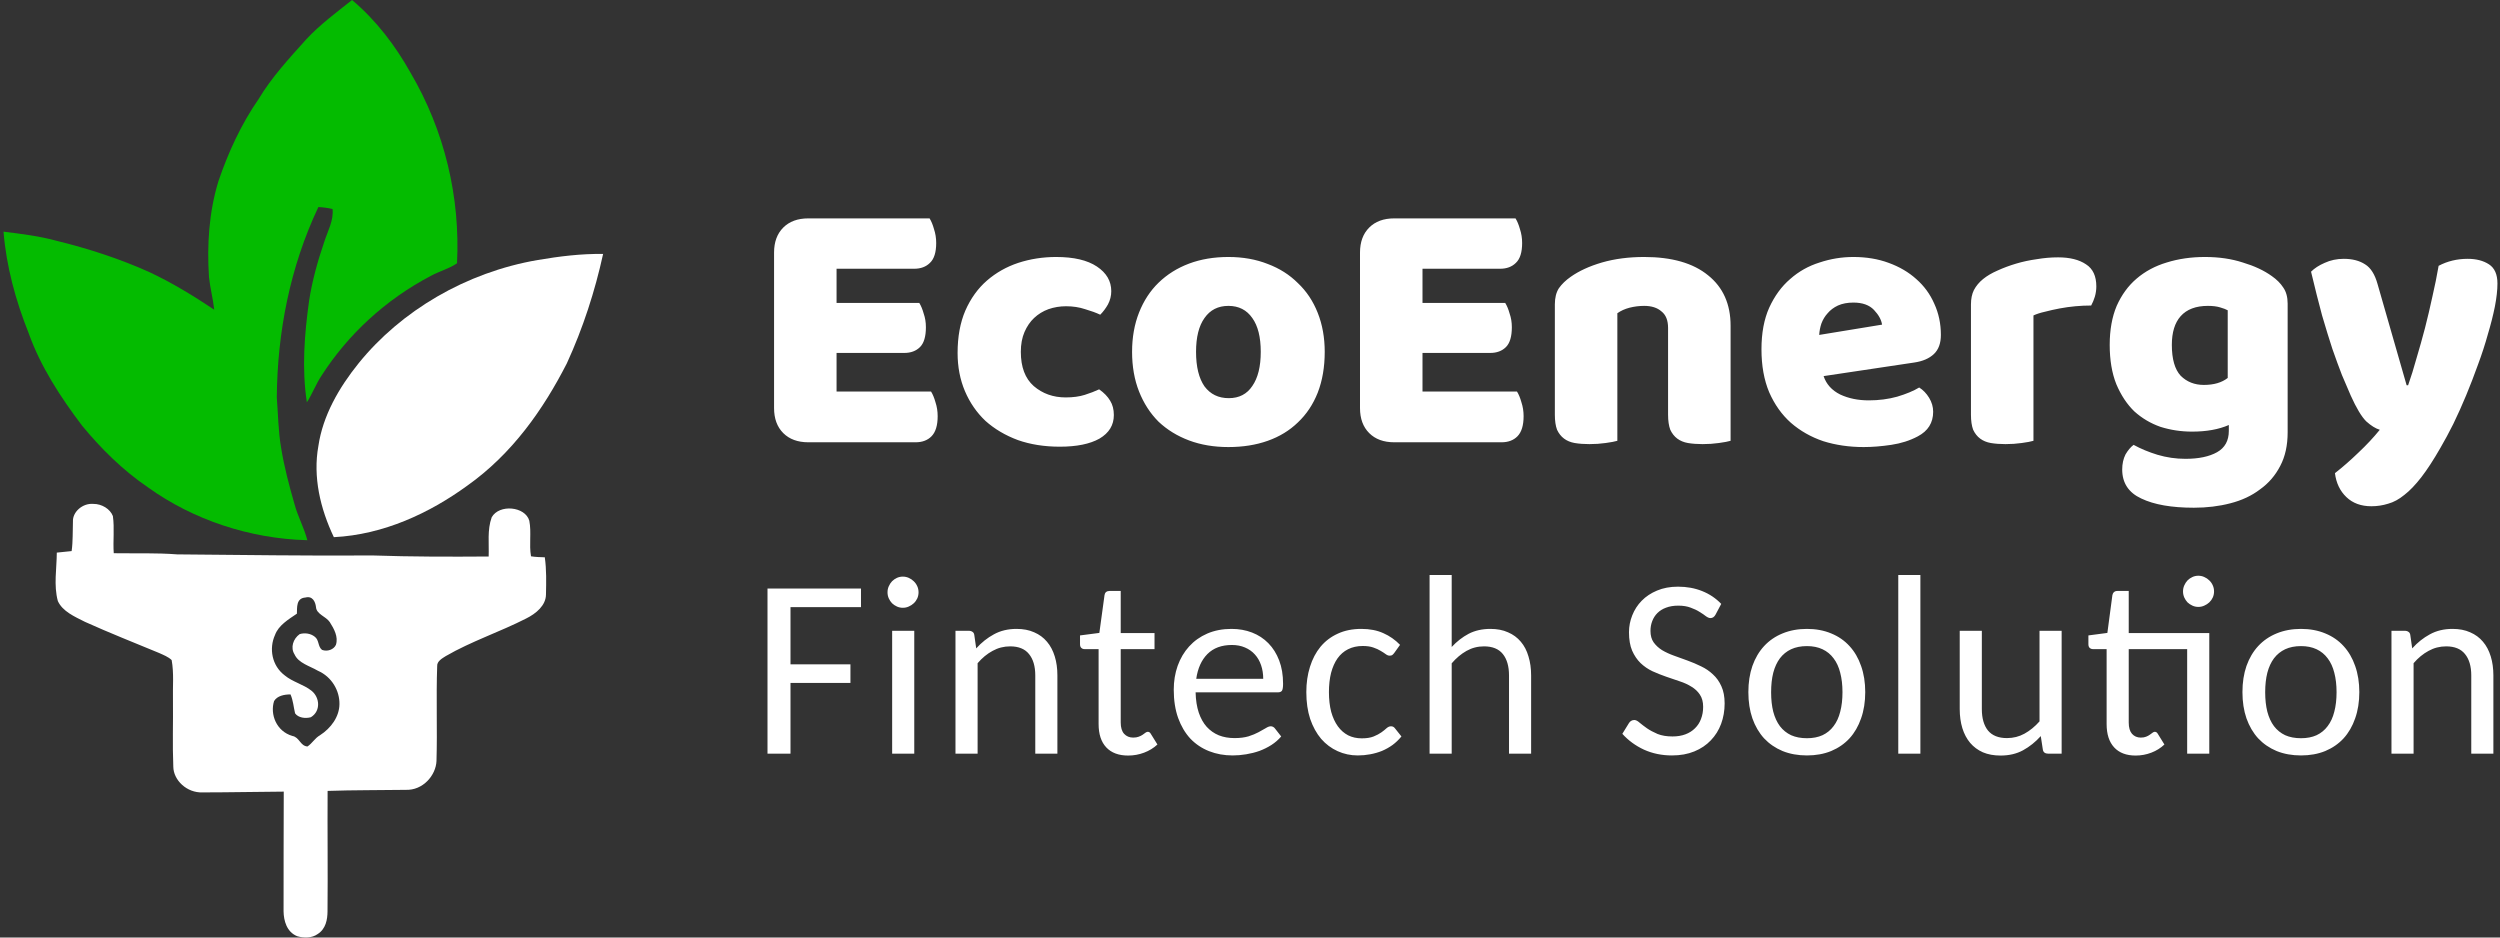
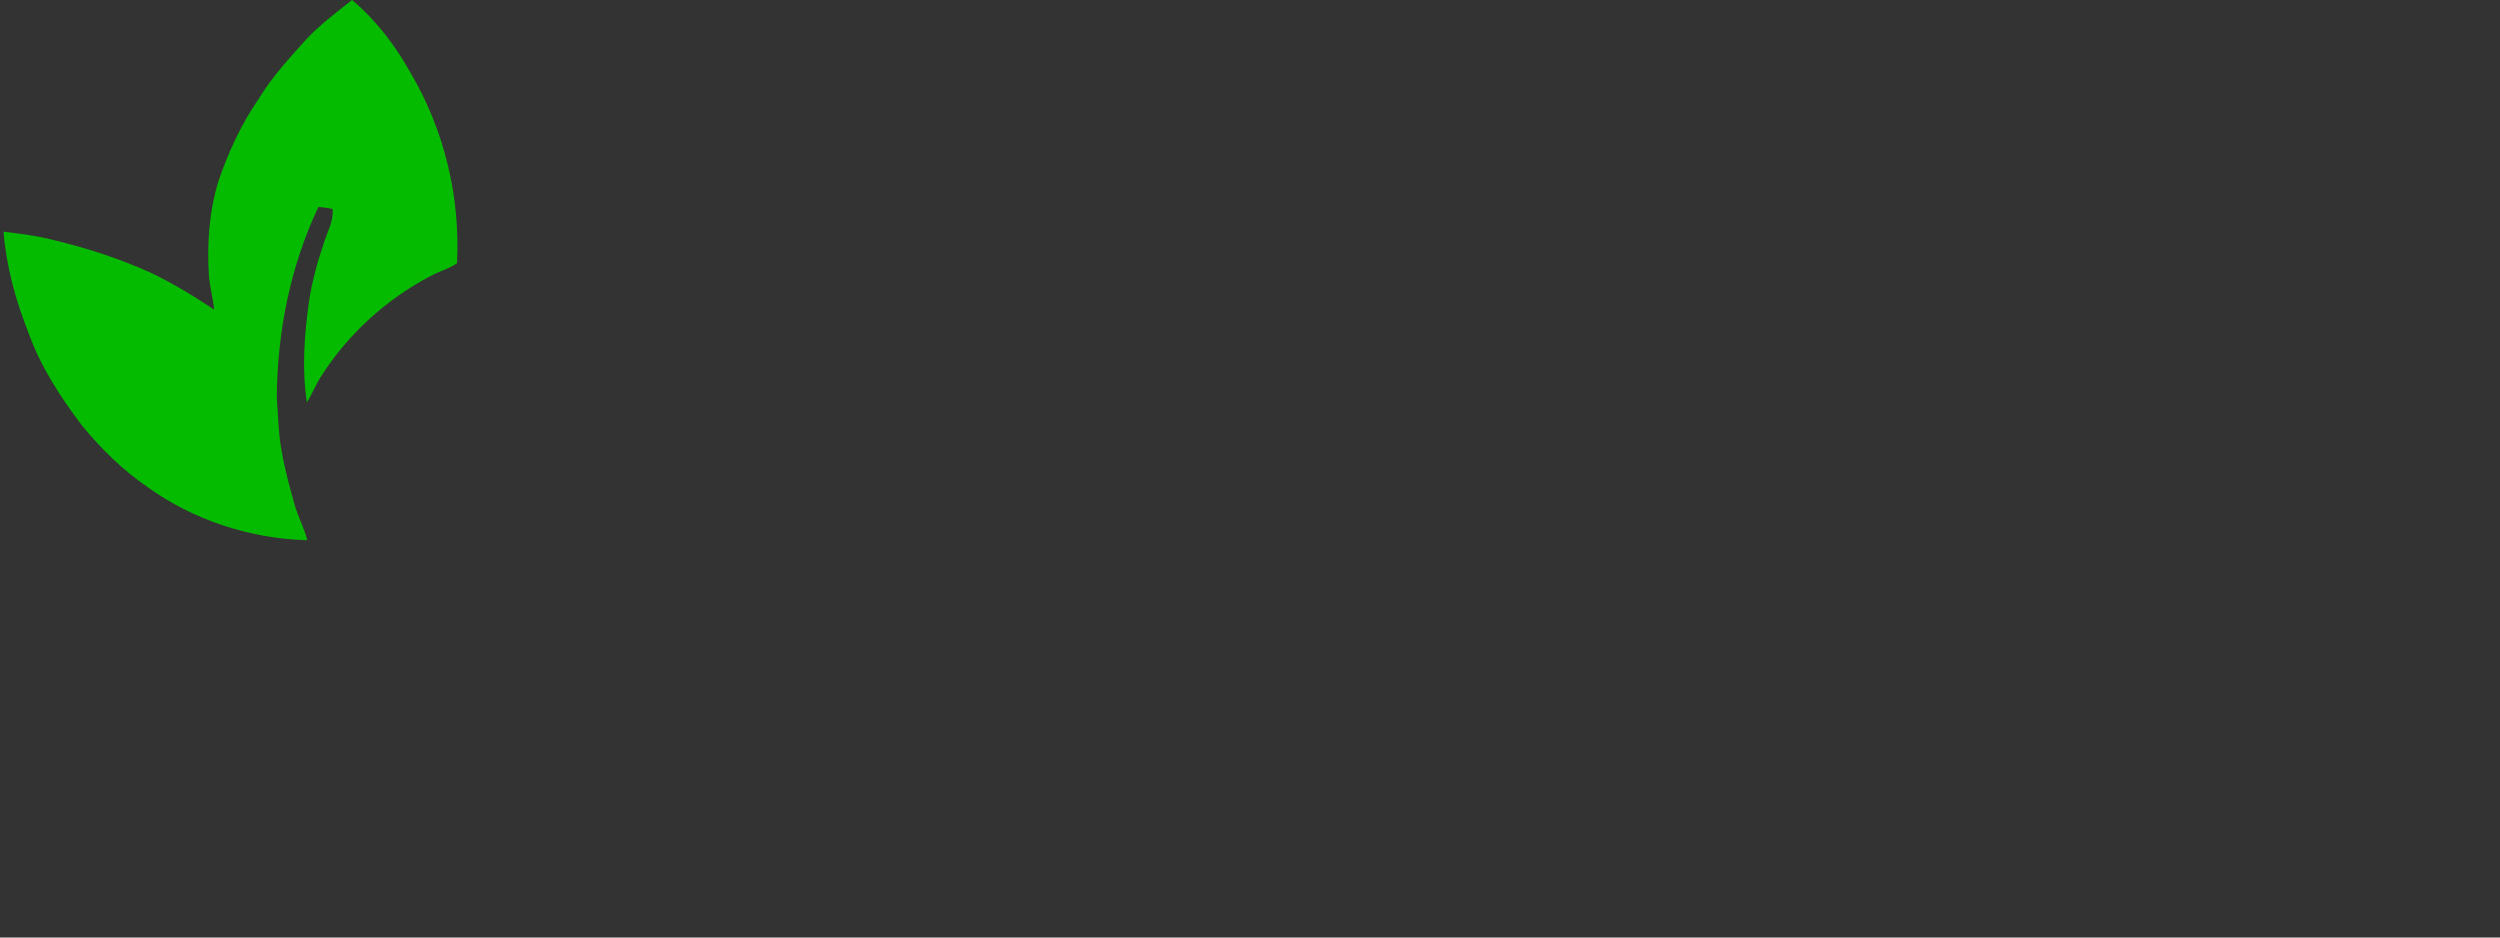
<svg xmlns="http://www.w3.org/2000/svg" width="136" height="51" viewBox="0 0 136 51" fill="none">
  <rect x="0" y="0" width="136" height="51" fill="#333333" stroke="none" />
  <path d="M16.667 2.132C17.403 1.341 18.292 0.684 19.152 0C20.483 1.123 21.512 2.496 22.325 3.942C24.201 7.129 25.042 10.752 24.862 14.322C24.44 14.616 23.907 14.752 23.451 15.001C20.961 16.302 18.92 18.213 17.503 20.417C17.187 20.887 16.998 21.411 16.694 21.886C16.41 20.049 16.562 18.187 16.816 16.354C16.984 15.272 17.28 14.205 17.639 13.159C17.825 12.57 18.159 11.997 18.091 11.37C17.838 11.311 17.579 11.277 17.319 11.264C15.77 14.541 15.086 18.093 15.058 21.625C15.13 22.541 15.137 23.461 15.294 24.372C15.462 25.405 15.733 26.424 16.024 27.436C16.202 28.101 16.548 28.72 16.719 29.387C13.576 29.308 10.497 28.266 8.072 26.528C6.674 25.579 5.498 24.407 4.467 23.158C3.282 21.592 2.208 19.94 1.566 18.142C0.851 16.353 0.345 14.494 0.191 12.602C1.161 12.724 2.142 12.842 3.078 13.1C4.81 13.524 6.507 14.076 8.107 14.794C9.36 15.378 10.525 16.096 11.654 16.847C11.59 16.253 11.432 15.671 11.369 15.076C11.255 13.328 11.365 11.553 11.883 9.855C12.415 8.3 13.106 6.778 14.07 5.386C14.774 4.208 15.733 3.172 16.667 2.132Z" fill="#04BB00" />
-   <path d="M29.263 14.143C30.431 13.945 31.616 13.796 32.809 13.815C32.364 15.846 31.717 17.847 30.835 19.769C29.558 22.266 27.873 24.683 25.411 26.427C23.363 27.914 20.865 29.086 18.161 29.222C17.421 27.666 17.017 25.941 17.32 24.262C17.562 22.615 18.433 21.094 19.518 19.75C21.814 16.916 25.339 14.814 29.263 14.143Z" fill="white" />
-   <path d="M3.968 28.368C3.943 27.86 4.481 27.364 5.075 27.412C5.542 27.407 5.996 27.692 6.141 28.074C6.235 28.744 6.14 29.423 6.188 30.095C7.337 30.112 8.49 30.07 9.637 30.158C13.184 30.187 16.732 30.243 20.28 30.217C22.378 30.289 24.482 30.29 26.583 30.274C26.61 29.564 26.499 28.826 26.749 28.14C27.157 27.412 28.57 27.545 28.794 28.326C28.919 28.965 28.774 29.622 28.887 30.263C29.132 30.304 29.386 30.309 29.637 30.317C29.733 30.99 29.715 31.669 29.701 32.346C29.694 32.934 29.169 33.376 28.62 33.648C27.195 34.376 25.631 34.89 24.252 35.69C24.043 35.822 23.769 35.975 23.783 36.233C23.721 37.955 23.796 39.679 23.745 41.401C23.712 42.172 23.015 43.009 22.057 42.968C20.646 42.99 19.233 42.976 17.822 43.026C17.809 45.209 17.838 47.393 17.817 49.577C17.815 50.023 17.724 50.537 17.277 50.815C16.969 51.038 16.525 51.037 16.164 50.929C15.59 50.694 15.434 50.077 15.426 49.575C15.419 47.404 15.436 45.234 15.436 43.064C13.966 43.074 12.496 43.106 11.027 43.107C10.162 43.144 9.435 42.438 9.428 41.709C9.377 40.502 9.424 39.292 9.409 38.084C9.391 37.359 9.469 36.627 9.338 35.908C9.153 35.729 8.89 35.629 8.65 35.52C7.305 34.962 5.947 34.428 4.626 33.83C4.058 33.545 3.399 33.259 3.146 32.694C2.914 31.83 3.086 30.938 3.09 30.062C3.359 30.034 3.628 30.007 3.897 29.979C3.972 29.444 3.948 28.905 3.968 28.368ZM16.152 33.383C15.683 33.701 15.149 34.023 14.961 34.541C14.626 35.278 14.786 36.213 15.492 36.744C15.915 37.096 16.509 37.23 16.94 37.571C17.407 37.937 17.457 38.689 16.911 39.017C16.617 39.1 16.226 39.051 16.052 38.806C15.97 38.462 15.949 38.106 15.803 37.776C15.464 37.776 15.081 37.852 14.91 38.137C14.682 38.86 15.032 39.782 15.906 40.036C16.297 40.107 16.326 40.578 16.726 40.609C16.984 40.44 17.125 40.159 17.402 40.001C18.015 39.607 18.46 38.981 18.466 38.305C18.479 37.581 18.055 36.821 17.294 36.489C16.845 36.226 16.234 36.076 16.021 35.595C15.792 35.234 15.944 34.75 16.302 34.496C16.579 34.41 16.904 34.461 17.12 34.636C17.369 34.816 17.283 35.17 17.519 35.354C17.808 35.464 18.157 35.336 18.273 35.081C18.415 34.645 18.174 34.211 17.937 33.838C17.729 33.529 17.208 33.416 17.189 33.016C17.156 32.748 17.008 32.401 16.617 32.505C16.101 32.539 16.166 33.057 16.152 33.383Z" fill="white" />
-   <path d="M42.109 13.74C42.109 13.167 42.276 12.713 42.609 12.38C42.942 12.047 43.396 11.88 43.969 11.88H50.569C50.662 12.027 50.742 12.22 50.809 12.46C50.889 12.7 50.929 12.953 50.929 13.22C50.929 13.727 50.816 14.087 50.589 14.3C50.376 14.513 50.089 14.62 49.729 14.62H45.509V16.48H50.009C50.102 16.627 50.182 16.82 50.249 17.06C50.329 17.287 50.369 17.533 50.369 17.8C50.369 18.307 50.262 18.667 50.049 18.88C49.836 19.093 49.549 19.2 49.189 19.2H45.509V21.3H50.649C50.742 21.447 50.822 21.64 50.889 21.88C50.969 22.12 51.009 22.373 51.009 22.64C51.009 23.147 50.896 23.513 50.669 23.74C50.456 23.953 50.169 24.06 49.809 24.06H43.969C43.396 24.06 42.942 23.893 42.609 23.56C42.276 23.227 42.109 22.773 42.109 22.2V13.74ZM57.993 16.66C57.66 16.66 57.34 16.713 57.033 16.82C56.74 16.927 56.48 17.087 56.253 17.3C56.04 17.5 55.867 17.753 55.733 18.06C55.6 18.367 55.533 18.727 55.533 19.14C55.533 19.967 55.767 20.587 56.233 21C56.713 21.413 57.293 21.62 57.973 21.62C58.373 21.62 58.72 21.573 59.013 21.48C59.306 21.387 59.566 21.287 59.793 21.18C60.06 21.367 60.26 21.573 60.393 21.8C60.526 22.013 60.593 22.273 60.593 22.58C60.593 23.127 60.333 23.553 59.813 23.86C59.293 24.153 58.573 24.3 57.653 24.3C56.813 24.3 56.053 24.18 55.373 23.94C54.693 23.687 54.106 23.34 53.613 22.9C53.133 22.447 52.76 21.907 52.493 21.28C52.227 20.653 52.093 19.96 52.093 19.2C52.093 18.32 52.233 17.553 52.513 16.9C52.806 16.233 53.2 15.687 53.693 15.26C54.187 14.833 54.753 14.513 55.393 14.3C56.047 14.087 56.733 13.98 57.453 13.98C58.413 13.98 59.153 14.153 59.673 14.5C60.193 14.847 60.453 15.293 60.453 15.84C60.453 16.093 60.393 16.333 60.273 16.56C60.153 16.773 60.013 16.96 59.853 17.12C59.627 17.013 59.353 16.913 59.033 16.82C58.713 16.713 58.367 16.66 57.993 16.66ZM72.065 19.14C72.065 19.967 71.939 20.707 71.685 21.36C71.432 22 71.072 22.54 70.605 22.98C70.152 23.42 69.605 23.753 68.965 23.98C68.325 24.207 67.612 24.32 66.825 24.32C66.039 24.32 65.325 24.2 64.685 23.96C64.045 23.72 63.492 23.38 63.025 22.94C62.572 22.487 62.219 21.94 61.965 21.3C61.712 20.66 61.585 19.94 61.585 19.14C61.585 18.353 61.712 17.64 61.965 17C62.219 16.36 62.572 15.82 63.025 15.38C63.492 14.927 64.045 14.58 64.685 14.34C65.325 14.1 66.039 13.98 66.825 13.98C67.612 13.98 68.325 14.107 68.965 14.36C69.605 14.6 70.152 14.947 70.605 15.4C71.072 15.84 71.432 16.38 71.685 17.02C71.939 17.66 72.065 18.367 72.065 19.14ZM65.065 19.14C65.065 19.953 65.219 20.58 65.525 21.02C65.845 21.447 66.285 21.66 66.845 21.66C67.405 21.66 67.832 21.44 68.125 21C68.432 20.56 68.585 19.94 68.585 19.14C68.585 18.34 68.432 17.727 68.125 17.3C67.819 16.86 67.385 16.64 66.825 16.64C66.265 16.64 65.832 16.86 65.525 17.3C65.219 17.727 65.065 18.34 65.065 19.14ZM73.984 13.74C73.984 13.167 74.151 12.713 74.484 12.38C74.817 12.047 75.271 11.88 75.844 11.88H82.444C82.537 12.027 82.617 12.22 82.684 12.46C82.764 12.7 82.804 12.953 82.804 13.22C82.804 13.727 82.691 14.087 82.464 14.3C82.251 14.513 81.964 14.62 81.604 14.62H77.384V16.48H81.884C81.977 16.627 82.057 16.82 82.124 17.06C82.204 17.287 82.244 17.533 82.244 17.8C82.244 18.307 82.137 18.667 81.924 18.88C81.711 19.093 81.424 19.2 81.064 19.2H77.384V21.3H82.524C82.617 21.447 82.697 21.64 82.764 21.88C82.844 22.12 82.884 22.373 82.884 22.64C82.884 23.147 82.771 23.513 82.544 23.74C82.331 23.953 82.044 24.06 81.684 24.06H75.844C75.271 24.06 74.817 23.893 74.484 23.56C74.151 23.227 73.984 22.773 73.984 22.2V13.74ZM90.743 17.84C90.743 17.427 90.624 17.127 90.383 16.94C90.157 16.74 89.844 16.64 89.444 16.64C89.177 16.64 88.91 16.673 88.644 16.74C88.39 16.807 88.17 16.907 87.984 17.04V23.98C87.85 24.02 87.637 24.06 87.344 24.1C87.064 24.14 86.77 24.16 86.463 24.16C86.17 24.16 85.903 24.14 85.663 24.1C85.437 24.06 85.243 23.98 85.084 23.86C84.924 23.74 84.797 23.58 84.704 23.38C84.624 23.167 84.584 22.893 84.584 22.56V16.56C84.584 16.2 84.657 15.907 84.803 15.68C84.963 15.453 85.177 15.247 85.444 15.06C85.897 14.74 86.463 14.48 87.144 14.28C87.837 14.08 88.603 13.98 89.444 13.98C90.95 13.98 92.11 14.313 92.924 14.98C93.737 15.633 94.144 16.547 94.144 17.72V23.98C94.01 24.02 93.797 24.06 93.504 24.1C93.224 24.14 92.93 24.16 92.624 24.16C92.33 24.16 92.064 24.14 91.823 24.1C91.597 24.06 91.403 23.98 91.243 23.86C91.084 23.74 90.957 23.58 90.864 23.38C90.784 23.167 90.743 22.893 90.743 22.56V17.84ZM101.384 24.32C100.597 24.32 99.864 24.213 99.184 24C98.517 23.773 97.93 23.44 97.424 23C96.93 22.56 96.537 22.007 96.244 21.34C95.964 20.673 95.824 19.893 95.824 19C95.824 18.12 95.964 17.367 96.244 16.74C96.537 16.1 96.917 15.58 97.384 15.18C97.85 14.767 98.384 14.467 98.984 14.28C99.584 14.08 100.197 13.98 100.824 13.98C101.53 13.98 102.17 14.087 102.744 14.3C103.33 14.513 103.83 14.807 104.244 15.18C104.67 15.553 104.997 16 105.224 16.52C105.464 17.04 105.584 17.607 105.584 18.22C105.584 18.673 105.457 19.02 105.204 19.26C104.95 19.5 104.597 19.653 104.144 19.72L99.204 20.46C99.35 20.9 99.65 21.233 100.104 21.46C100.557 21.673 101.077 21.78 101.664 21.78C102.21 21.78 102.724 21.713 103.204 21.58C103.697 21.433 104.097 21.267 104.404 21.08C104.617 21.213 104.797 21.4 104.944 21.64C105.09 21.88 105.164 22.133 105.164 22.4C105.164 23 104.884 23.447 104.324 23.74C103.897 23.967 103.417 24.12 102.884 24.2C102.35 24.28 101.85 24.32 101.384 24.32ZM100.824 16.46C100.504 16.46 100.224 16.513 99.984 16.62C99.757 16.727 99.57 16.867 99.424 17.04C99.277 17.2 99.164 17.387 99.084 17.6C99.017 17.8 98.977 18.007 98.964 18.22L102.384 17.66C102.344 17.393 102.197 17.127 101.944 16.86C101.69 16.593 101.317 16.46 100.824 16.46ZM110.62 23.98C110.487 24.02 110.274 24.06 109.98 24.1C109.7 24.14 109.407 24.16 109.1 24.16C108.807 24.16 108.54 24.14 108.3 24.1C108.074 24.06 107.88 23.98 107.72 23.86C107.56 23.74 107.434 23.58 107.34 23.38C107.26 23.167 107.22 22.893 107.22 22.56V16.56C107.22 16.253 107.274 15.993 107.38 15.78C107.5 15.553 107.667 15.353 107.88 15.18C108.094 15.007 108.354 14.853 108.66 14.72C108.98 14.573 109.32 14.447 109.68 14.34C110.04 14.233 110.414 14.153 110.8 14.1C111.187 14.033 111.574 14 111.96 14C112.6 14 113.107 14.127 113.48 14.38C113.854 14.62 114.04 15.02 114.04 15.58C114.04 15.767 114.014 15.953 113.96 16.14C113.907 16.313 113.84 16.473 113.76 16.62C113.48 16.62 113.194 16.633 112.9 16.66C112.607 16.687 112.32 16.727 112.04 16.78C111.76 16.833 111.494 16.893 111.24 16.96C111 17.013 110.794 17.08 110.62 17.16V23.98ZM119.948 13.98C120.708 13.98 121.395 14.08 122.008 14.28C122.635 14.467 123.162 14.713 123.588 15.02C123.855 15.207 124.062 15.413 124.208 15.64C124.368 15.867 124.448 16.16 124.448 16.52V23.52C124.448 24.227 124.315 24.833 124.048 25.34C123.782 25.86 123.415 26.287 122.948 26.62C122.495 26.967 121.955 27.22 121.328 27.38C120.715 27.54 120.055 27.62 119.348 27.62C118.135 27.62 117.182 27.453 116.488 27.12C115.795 26.8 115.448 26.273 115.448 25.54C115.448 25.233 115.508 24.96 115.628 24.72C115.762 24.493 115.908 24.32 116.068 24.2C116.455 24.413 116.888 24.593 117.368 24.74C117.862 24.887 118.368 24.96 118.888 24.96C119.608 24.96 120.182 24.84 120.608 24.6C121.035 24.36 121.248 23.973 121.248 23.44V23.12C120.702 23.36 120.035 23.48 119.248 23.48C118.648 23.48 118.075 23.393 117.528 23.22C116.995 23.033 116.522 22.753 116.108 22.38C115.708 21.993 115.382 21.5 115.128 20.9C114.888 20.3 114.768 19.587 114.768 18.76C114.768 17.947 114.895 17.24 115.148 16.64C115.415 16.04 115.775 15.547 116.228 15.16C116.695 14.76 117.242 14.467 117.868 14.28C118.508 14.08 119.202 13.98 119.948 13.98ZM121.188 16.88C121.095 16.827 120.955 16.773 120.768 16.72C120.595 16.667 120.375 16.64 120.108 16.64C119.455 16.64 118.962 16.827 118.628 17.2C118.308 17.56 118.148 18.08 118.148 18.76C118.148 19.533 118.308 20.093 118.628 20.44C118.962 20.773 119.382 20.94 119.888 20.94C120.435 20.94 120.868 20.813 121.188 20.56V16.88ZM127.881 21.52C127.734 21.187 127.574 20.813 127.401 20.4C127.241 19.987 127.067 19.513 126.881 18.98C126.707 18.447 126.521 17.84 126.321 17.16C126.134 16.467 125.934 15.673 125.721 14.78C125.907 14.593 126.154 14.433 126.461 14.3C126.781 14.153 127.127 14.08 127.501 14.08C127.967 14.08 128.354 14.18 128.661 14.38C128.967 14.567 129.194 14.927 129.341 15.46L130.921 20.96H131.001C131.161 20.507 131.314 20.013 131.461 19.48C131.621 18.947 131.774 18.4 131.921 17.84C132.067 17.267 132.201 16.7 132.321 16.14C132.454 15.567 132.567 15.007 132.661 14.46C133.141 14.207 133.667 14.08 134.241 14.08C134.707 14.08 135.094 14.18 135.401 14.38C135.707 14.58 135.861 14.927 135.861 15.42C135.861 15.78 135.814 16.2 135.721 16.68C135.627 17.147 135.501 17.647 135.341 18.18C135.194 18.713 135.014 19.267 134.801 19.84C134.601 20.4 134.387 20.953 134.161 21.5C133.934 22.047 133.701 22.567 133.461 23.06C133.221 23.54 132.987 23.973 132.761 24.36C132.387 25.013 132.041 25.547 131.721 25.96C131.401 26.373 131.094 26.693 130.801 26.92C130.507 27.16 130.214 27.32 129.921 27.4C129.627 27.493 129.321 27.54 129.001 27.54C128.441 27.54 127.987 27.373 127.641 27.04C127.294 26.707 127.087 26.273 127.021 25.74C127.447 25.407 127.874 25.033 128.301 24.62C128.727 24.22 129.114 23.807 129.461 23.38C129.234 23.313 128.987 23.16 128.721 22.92C128.467 22.667 128.187 22.2 127.881 21.52Z" fill="white" />
-   <path d="M46.838 32.018V33.029H43.003V36.14H46.264V37.151H43.003V41H41.752V32.018H46.838ZM49.736 34.315V41H48.533V34.315H49.736ZM49.969 32.223C49.969 32.337 49.946 32.446 49.901 32.551C49.855 32.651 49.791 32.74 49.709 32.817C49.632 32.89 49.541 32.95 49.436 32.995C49.336 33.041 49.228 33.063 49.114 33.063C49.001 33.063 48.893 33.041 48.793 32.995C48.693 32.95 48.604 32.89 48.527 32.817C48.454 32.74 48.394 32.651 48.349 32.551C48.303 32.446 48.281 32.337 48.281 32.223C48.281 32.104 48.303 31.995 48.349 31.895C48.394 31.79 48.454 31.699 48.527 31.621C48.604 31.544 48.693 31.482 48.793 31.436C48.893 31.391 49.001 31.368 49.114 31.368C49.228 31.368 49.336 31.391 49.436 31.436C49.541 31.482 49.632 31.544 49.709 31.621C49.791 31.699 49.855 31.79 49.901 31.895C49.946 31.995 49.969 32.104 49.969 32.223ZM51.978 41V34.315H52.696C52.783 34.315 52.853 34.335 52.908 34.376C52.963 34.412 52.995 34.474 53.004 34.56L53.106 35.272C53.394 34.953 53.715 34.697 54.07 34.506C54.426 34.31 54.836 34.212 55.301 34.212C55.665 34.212 55.984 34.273 56.258 34.397C56.536 34.515 56.768 34.686 56.955 34.909C57.142 35.128 57.283 35.395 57.379 35.709C57.475 36.019 57.522 36.363 57.522 36.741V41H56.319V36.741C56.319 36.245 56.205 35.857 55.977 35.579C55.754 35.301 55.412 35.162 54.952 35.162C54.61 35.162 54.291 35.244 53.995 35.408C53.699 35.568 53.428 35.791 53.182 36.078V41H51.978ZM61.371 41.102C60.856 41.102 60.459 40.954 60.181 40.658C59.903 40.362 59.764 39.938 59.764 39.387V35.312H58.999C58.93 35.312 58.871 35.29 58.821 35.244C58.775 35.199 58.753 35.133 58.753 35.046V34.567L59.805 34.431L60.086 32.373C60.095 32.305 60.122 32.25 60.168 32.209C60.218 32.168 60.279 32.148 60.352 32.148H60.967V34.438H62.806V35.312H60.967V39.305C60.967 39.578 61.029 39.783 61.152 39.92C61.28 40.057 61.444 40.125 61.644 40.125C61.763 40.125 61.863 40.109 61.945 40.077C62.032 40.045 62.105 40.009 62.164 39.968C62.223 39.927 62.273 39.89 62.314 39.858C62.36 39.827 62.401 39.81 62.437 39.81C62.478 39.81 62.51 39.82 62.533 39.838C62.56 39.856 62.585 39.886 62.608 39.927L62.964 40.501C62.758 40.692 62.517 40.84 62.239 40.945C61.961 41.05 61.672 41.102 61.371 41.102ZM66.996 34.212C67.397 34.212 67.769 34.278 68.111 34.41C68.453 34.542 68.749 34.736 68.999 34.991C69.25 35.246 69.446 35.559 69.587 35.928C69.729 36.297 69.799 36.721 69.799 37.199C69.799 37.386 69.779 37.511 69.738 37.575C69.697 37.634 69.621 37.664 69.512 37.664H65.041C65.05 38.083 65.108 38.45 65.212 38.765C65.317 39.075 65.461 39.332 65.643 39.537C65.83 39.742 66.051 39.897 66.306 40.002C66.561 40.102 66.846 40.152 67.16 40.152C67.452 40.152 67.705 40.12 67.919 40.057C68.133 39.988 68.316 39.913 68.466 39.831C68.621 39.749 68.751 39.676 68.856 39.612C68.961 39.544 69.052 39.51 69.129 39.51C69.179 39.51 69.223 39.521 69.259 39.544C69.296 39.562 69.328 39.59 69.355 39.626L69.697 40.063C69.546 40.241 69.368 40.396 69.163 40.528C68.963 40.656 68.746 40.763 68.514 40.85C68.282 40.932 68.04 40.993 67.789 41.034C67.543 41.075 67.299 41.096 67.058 41.096C66.593 41.096 66.165 41.018 65.773 40.863C65.381 40.708 65.041 40.48 64.754 40.18C64.472 39.874 64.251 39.501 64.091 39.059C63.932 38.612 63.852 38.099 63.852 37.52C63.852 37.056 63.923 36.623 64.064 36.222C64.21 35.816 64.417 35.465 64.686 35.169C64.959 34.868 65.29 34.633 65.677 34.465C66.069 34.296 66.509 34.212 66.996 34.212ZM67.017 35.087C66.456 35.087 66.012 35.251 65.684 35.579C65.36 35.907 65.158 36.356 65.076 36.926H68.719C68.719 36.657 68.68 36.411 68.603 36.188C68.525 35.96 68.414 35.766 68.268 35.606C68.122 35.442 67.942 35.315 67.728 35.224C67.518 35.133 67.281 35.087 67.017 35.087ZM75.849 35.518C75.812 35.568 75.776 35.606 75.739 35.634C75.707 35.657 75.66 35.668 75.596 35.668C75.527 35.668 75.457 35.641 75.384 35.586C75.311 35.531 75.22 35.472 75.11 35.408C75.001 35.34 74.867 35.278 74.707 35.224C74.552 35.169 74.361 35.142 74.133 35.142C73.832 35.142 73.566 35.201 73.333 35.319C73.105 35.433 72.914 35.6 72.759 35.818C72.609 36.033 72.492 36.295 72.41 36.605C72.333 36.914 72.294 37.263 72.294 37.65C72.294 38.051 72.335 38.409 72.417 38.724C72.504 39.033 72.624 39.296 72.779 39.51C72.934 39.724 73.121 39.888 73.34 40.002C73.559 40.111 73.805 40.166 74.078 40.166C74.343 40.166 74.559 40.132 74.728 40.063C74.896 39.995 75.037 39.92 75.151 39.838C75.265 39.756 75.359 39.681 75.432 39.612C75.509 39.544 75.589 39.51 75.671 39.51C75.762 39.51 75.835 39.548 75.89 39.626L76.238 40.063C76.093 40.241 75.931 40.396 75.753 40.528C75.575 40.656 75.384 40.763 75.179 40.85C74.974 40.932 74.76 40.993 74.536 41.034C74.317 41.075 74.094 41.096 73.866 41.096C73.474 41.096 73.108 41.018 72.766 40.863C72.424 40.708 72.125 40.485 71.87 40.193C71.62 39.897 71.421 39.537 71.275 39.113C71.134 38.685 71.064 38.197 71.064 37.65C71.064 37.154 71.13 36.696 71.262 36.276C71.394 35.852 71.585 35.488 71.836 35.183C72.091 34.877 72.403 34.64 72.773 34.472C73.146 34.298 73.575 34.212 74.058 34.212C74.513 34.212 74.912 34.289 75.254 34.444C75.596 34.595 75.899 34.807 76.163 35.08L75.849 35.518ZM77.769 41V31.279H78.972V35.196C79.251 34.895 79.558 34.656 79.895 34.478C80.237 34.301 80.631 34.212 81.078 34.212C81.442 34.212 81.761 34.273 82.035 34.397C82.313 34.515 82.545 34.686 82.732 34.909C82.919 35.128 83.058 35.395 83.149 35.709C83.245 36.019 83.293 36.363 83.293 36.741V41H82.09V36.741C82.09 36.245 81.978 35.857 81.755 35.579C81.531 35.301 81.19 35.162 80.729 35.162C80.388 35.162 80.071 35.244 79.779 35.408C79.487 35.572 79.219 35.798 78.972 36.085V41H77.769ZM93.327 33.433C93.259 33.56 93.166 33.624 93.047 33.624C92.979 33.624 92.897 33.59 92.801 33.522C92.71 33.449 92.596 33.371 92.459 33.289C92.327 33.203 92.165 33.125 91.974 33.057C91.787 32.984 91.561 32.947 91.297 32.947C91.046 32.947 90.826 32.984 90.634 33.057C90.447 33.125 90.29 33.223 90.162 33.351C90.039 33.474 89.946 33.62 89.882 33.788C89.818 33.952 89.786 34.13 89.786 34.321C89.786 34.572 89.843 34.779 89.957 34.943C90.076 35.107 90.228 35.249 90.415 35.367C90.607 35.481 90.823 35.581 91.065 35.668C91.306 35.755 91.552 35.843 91.803 35.935C92.054 36.026 92.3 36.13 92.541 36.249C92.783 36.363 92.997 36.509 93.184 36.687C93.375 36.86 93.528 37.074 93.642 37.329C93.76 37.584 93.82 37.897 93.82 38.266C93.82 38.662 93.756 39.033 93.628 39.38C93.501 39.722 93.314 40.02 93.068 40.275C92.826 40.531 92.528 40.731 92.172 40.877C91.817 41.023 91.411 41.096 90.955 41.096C90.404 41.096 89.896 40.991 89.431 40.781C88.971 40.567 88.579 40.28 88.255 39.92L88.617 39.332C88.649 39.282 88.688 39.243 88.734 39.216C88.784 39.184 88.841 39.168 88.905 39.168C88.991 39.168 89.087 39.216 89.192 39.312C89.301 39.403 89.436 39.505 89.595 39.619C89.754 39.728 89.946 39.831 90.169 39.927C90.397 40.018 90.668 40.063 90.983 40.063C91.247 40.063 91.482 40.025 91.687 39.947C91.892 39.87 92.065 39.76 92.206 39.619C92.352 39.478 92.462 39.309 92.534 39.113C92.612 38.913 92.651 38.692 92.651 38.45C92.651 38.181 92.591 37.96 92.473 37.787C92.359 37.614 92.206 37.47 92.015 37.356C91.828 37.238 91.614 37.14 91.372 37.062C91.131 36.98 90.885 36.896 90.634 36.81C90.383 36.723 90.137 36.625 89.896 36.516C89.654 36.402 89.438 36.254 89.246 36.071C89.059 35.889 88.907 35.663 88.788 35.395C88.674 35.126 88.617 34.791 88.617 34.39C88.617 34.075 88.677 33.77 88.795 33.474C88.914 33.173 89.085 32.908 89.308 32.681C89.536 32.448 89.814 32.264 90.142 32.127C90.475 31.986 90.855 31.915 91.284 31.915C91.762 31.915 92.2 31.995 92.596 32.154C92.997 32.314 93.343 32.546 93.635 32.852L93.327 33.433ZM98.297 34.212C98.784 34.212 99.224 34.294 99.616 34.458C100.008 34.617 100.341 34.848 100.614 35.148C100.888 35.445 101.097 35.805 101.243 36.228C101.394 36.652 101.469 37.126 101.469 37.65C101.469 38.179 101.394 38.655 101.243 39.079C101.097 39.503 100.888 39.865 100.614 40.166C100.341 40.462 100.008 40.692 99.616 40.856C99.224 41.016 98.784 41.096 98.297 41.096C97.809 41.096 97.367 41.016 96.971 40.856C96.579 40.692 96.244 40.462 95.966 40.166C95.692 39.865 95.48 39.503 95.33 39.079C95.184 38.655 95.111 38.179 95.111 37.65C95.111 37.126 95.184 36.652 95.33 36.228C95.48 35.805 95.692 35.445 95.966 35.148C96.244 34.848 96.579 34.617 96.971 34.458C97.367 34.294 97.809 34.212 98.297 34.212ZM98.297 40.159C98.62 40.159 98.903 40.105 99.144 39.995C99.386 39.881 99.587 39.717 99.746 39.503C99.91 39.289 100.031 39.027 100.108 38.717C100.19 38.407 100.231 38.054 100.231 37.657C100.231 37.261 100.19 36.908 100.108 36.598C100.031 36.288 99.91 36.026 99.746 35.812C99.587 35.597 99.386 35.433 99.144 35.319C98.903 35.205 98.62 35.148 98.297 35.148C97.969 35.148 97.682 35.205 97.436 35.319C97.194 35.433 96.991 35.597 96.827 35.812C96.668 36.026 96.547 36.288 96.465 36.598C96.387 36.908 96.349 37.261 96.349 37.657C96.349 38.054 96.387 38.407 96.465 38.717C96.547 39.027 96.668 39.289 96.827 39.503C96.991 39.717 97.194 39.881 97.436 39.995C97.682 40.105 97.969 40.159 98.297 40.159ZM104.469 31.279V41H103.266V31.279H104.469ZM107.812 34.315V38.573C107.812 39.075 107.924 39.464 108.147 39.742C108.375 40.016 108.719 40.152 109.179 40.152C109.521 40.152 109.838 40.073 110.129 39.913C110.426 39.749 110.699 39.526 110.95 39.243V34.315H112.153V41H111.428C111.346 41 111.278 40.982 111.223 40.945C111.168 40.904 111.136 40.84 111.127 40.754L111.018 40.043C110.731 40.362 110.41 40.62 110.054 40.815C109.703 41.007 109.295 41.102 108.83 41.102C108.466 41.102 108.145 41.043 107.867 40.925C107.593 40.802 107.363 40.631 107.176 40.412C106.989 40.189 106.848 39.922 106.752 39.612C106.657 39.298 106.609 38.952 106.609 38.573V34.315H107.812ZM120.185 34.438V41H118.982V35.312H115.803V39.305C115.803 39.578 115.862 39.783 115.981 39.92C116.104 40.057 116.263 40.125 116.459 40.125C116.573 40.125 116.669 40.109 116.746 40.077C116.828 40.045 116.897 40.009 116.951 39.968C117.011 39.927 117.061 39.89 117.102 39.858C117.143 39.827 117.181 39.81 117.218 39.81C117.259 39.81 117.291 39.82 117.314 39.838C117.341 39.856 117.366 39.886 117.389 39.927L117.744 40.501C117.544 40.692 117.307 40.84 117.033 40.945C116.76 41.05 116.475 41.102 116.179 41.102C115.673 41.102 115.283 40.954 115.01 40.658C114.736 40.362 114.6 39.938 114.6 39.387V35.312H113.861C113.789 35.312 113.727 35.29 113.677 35.244C113.631 35.199 113.609 35.133 113.609 35.046V34.567L114.641 34.431L114.914 32.373C114.928 32.305 114.957 32.25 115.003 32.209C115.049 32.168 115.11 32.148 115.188 32.148H115.803V34.438H120.185ZM120.444 32.175C120.444 32.289 120.422 32.398 120.376 32.503C120.331 32.603 120.267 32.692 120.185 32.77C120.107 32.842 120.016 32.902 119.911 32.947C119.811 32.993 119.704 33.016 119.59 33.016C119.476 33.016 119.369 32.993 119.269 32.947C119.168 32.902 119.08 32.842 119.002 32.77C118.929 32.692 118.87 32.603 118.824 32.503C118.779 32.398 118.756 32.289 118.756 32.175C118.756 32.056 118.779 31.947 118.824 31.847C118.87 31.742 118.929 31.651 119.002 31.573C119.08 31.496 119.168 31.434 119.269 31.389C119.369 31.343 119.476 31.32 119.59 31.32C119.704 31.32 119.811 31.343 119.911 31.389C120.016 31.434 120.107 31.496 120.185 31.573C120.267 31.651 120.331 31.742 120.376 31.847C120.422 31.947 120.444 32.056 120.444 32.175ZM125.175 34.212C125.662 34.212 126.102 34.294 126.494 34.458C126.886 34.617 127.219 34.848 127.492 35.148C127.765 35.445 127.975 35.805 128.121 36.228C128.271 36.652 128.347 37.126 128.347 37.65C128.347 38.179 128.271 38.655 128.121 39.079C127.975 39.503 127.765 39.865 127.492 40.166C127.219 40.462 126.886 40.692 126.494 40.856C126.102 41.016 125.662 41.096 125.175 41.096C124.687 41.096 124.245 41.016 123.848 40.856C123.457 40.692 123.122 40.462 122.844 40.166C122.57 39.865 122.358 39.503 122.208 39.079C122.062 38.655 121.989 38.179 121.989 37.65C121.989 37.126 122.062 36.652 122.208 36.228C122.358 35.805 122.57 35.445 122.844 35.148C123.122 34.848 123.457 34.617 123.848 34.458C124.245 34.294 124.687 34.212 125.175 34.212ZM125.175 40.159C125.498 40.159 125.781 40.105 126.022 39.995C126.264 39.881 126.464 39.717 126.624 39.503C126.788 39.289 126.909 39.027 126.986 38.717C127.068 38.407 127.109 38.054 127.109 37.657C127.109 37.261 127.068 36.908 126.986 36.598C126.909 36.288 126.788 36.026 126.624 35.812C126.464 35.597 126.264 35.433 126.022 35.319C125.781 35.205 125.498 35.148 125.175 35.148C124.847 35.148 124.559 35.205 124.313 35.319C124.072 35.433 123.869 35.597 123.705 35.812C123.545 36.026 123.425 36.288 123.343 36.598C123.265 36.908 123.226 37.261 123.226 37.657C123.226 38.054 123.265 38.407 123.343 38.717C123.425 39.027 123.545 39.289 123.705 39.503C123.869 39.717 124.072 39.881 124.313 39.995C124.559 40.105 124.847 40.159 125.175 40.159ZM130.096 41V34.315H130.814C130.901 34.315 130.971 34.335 131.026 34.376C131.081 34.412 131.113 34.474 131.122 34.56L131.224 35.272C131.511 34.953 131.833 34.697 132.188 34.506C132.544 34.31 132.954 34.212 133.419 34.212C133.783 34.212 134.102 34.273 134.376 34.397C134.654 34.515 134.886 34.686 135.073 34.909C135.26 35.128 135.401 35.395 135.497 35.709C135.592 36.019 135.64 36.363 135.64 36.741V41H134.437V36.741C134.437 36.245 134.323 35.857 134.095 35.579C133.872 35.301 133.53 35.162 133.07 35.162C132.728 35.162 132.409 35.244 132.113 35.408C131.817 35.568 131.545 35.791 131.299 36.078V41H130.096Z" fill="white" />
</svg>